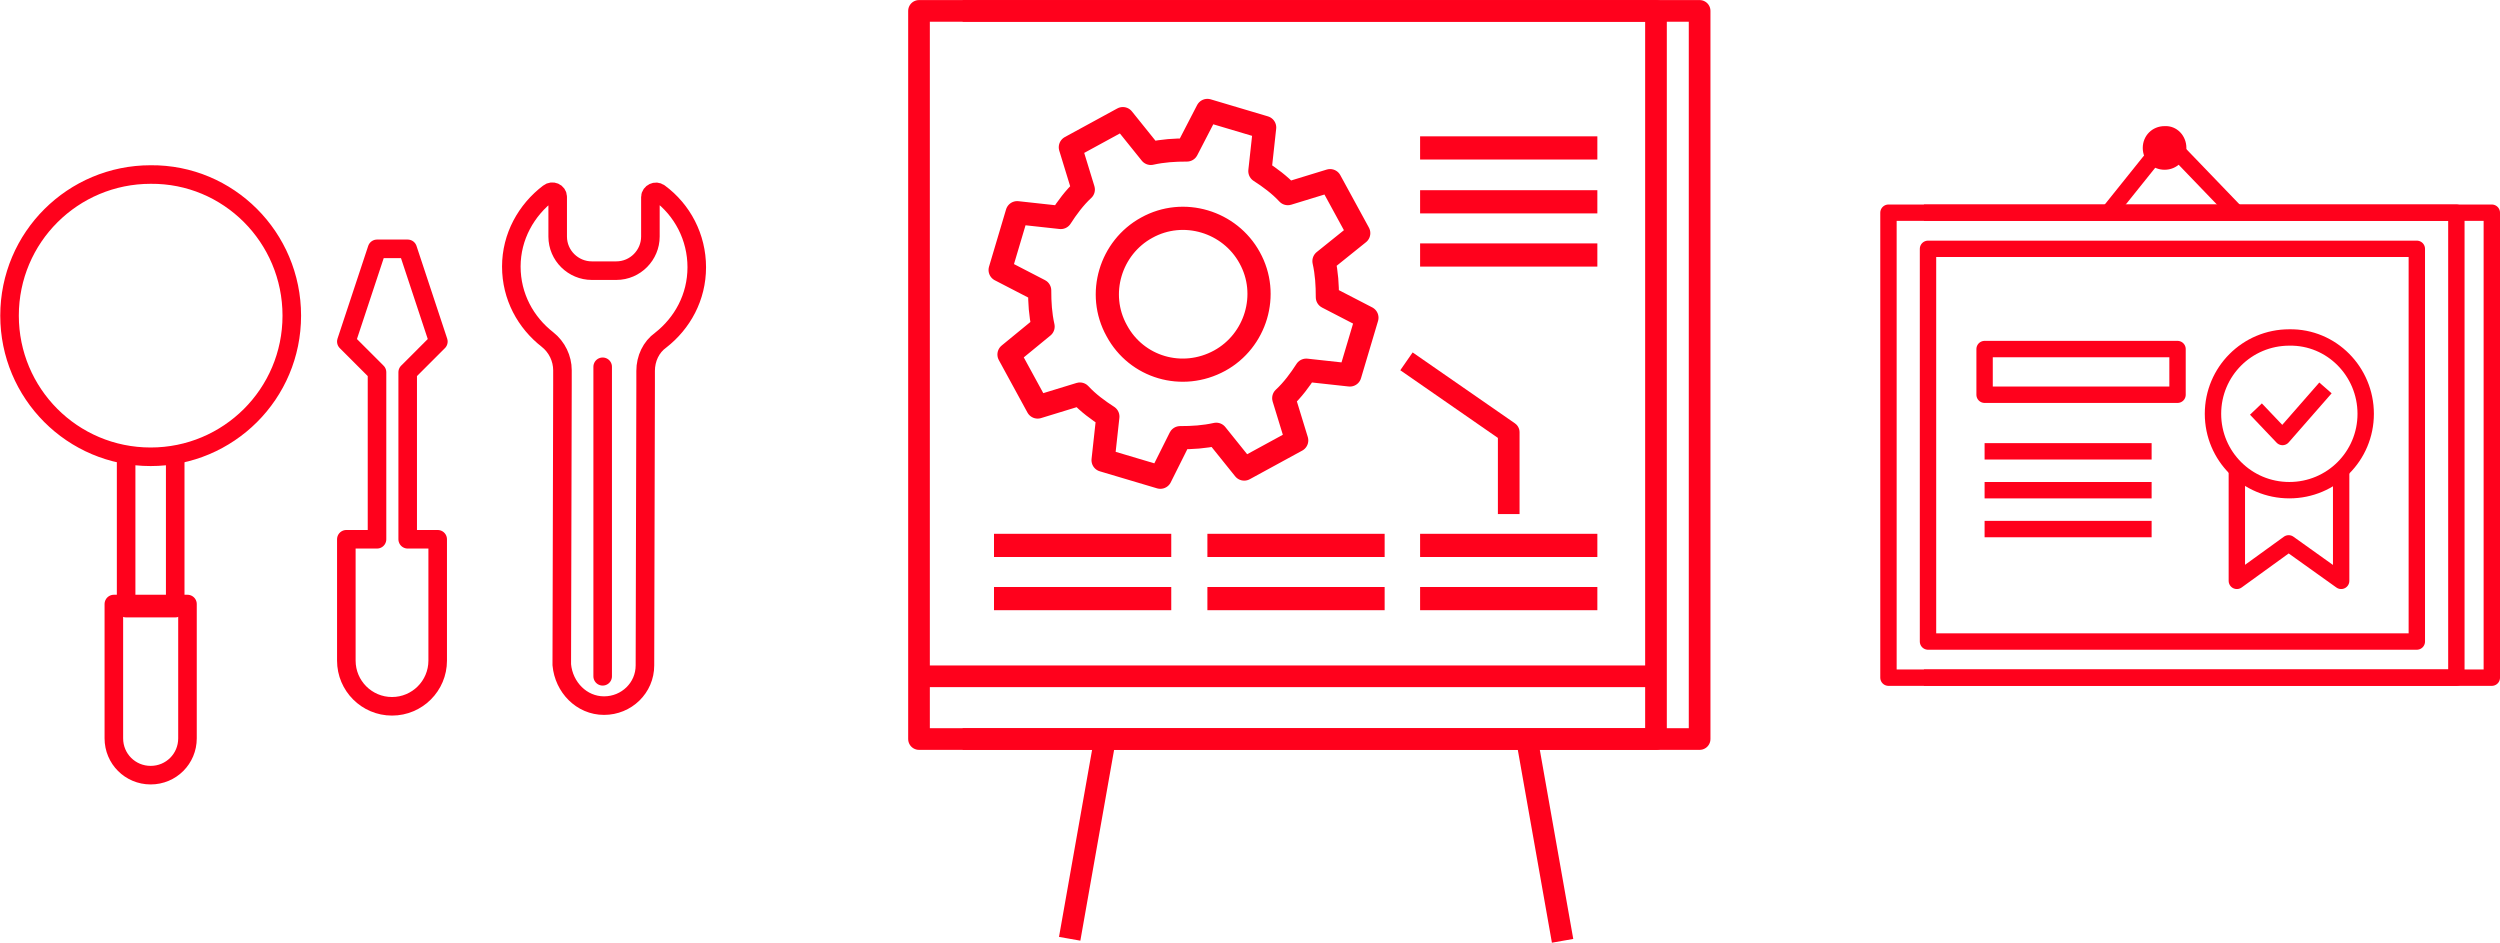
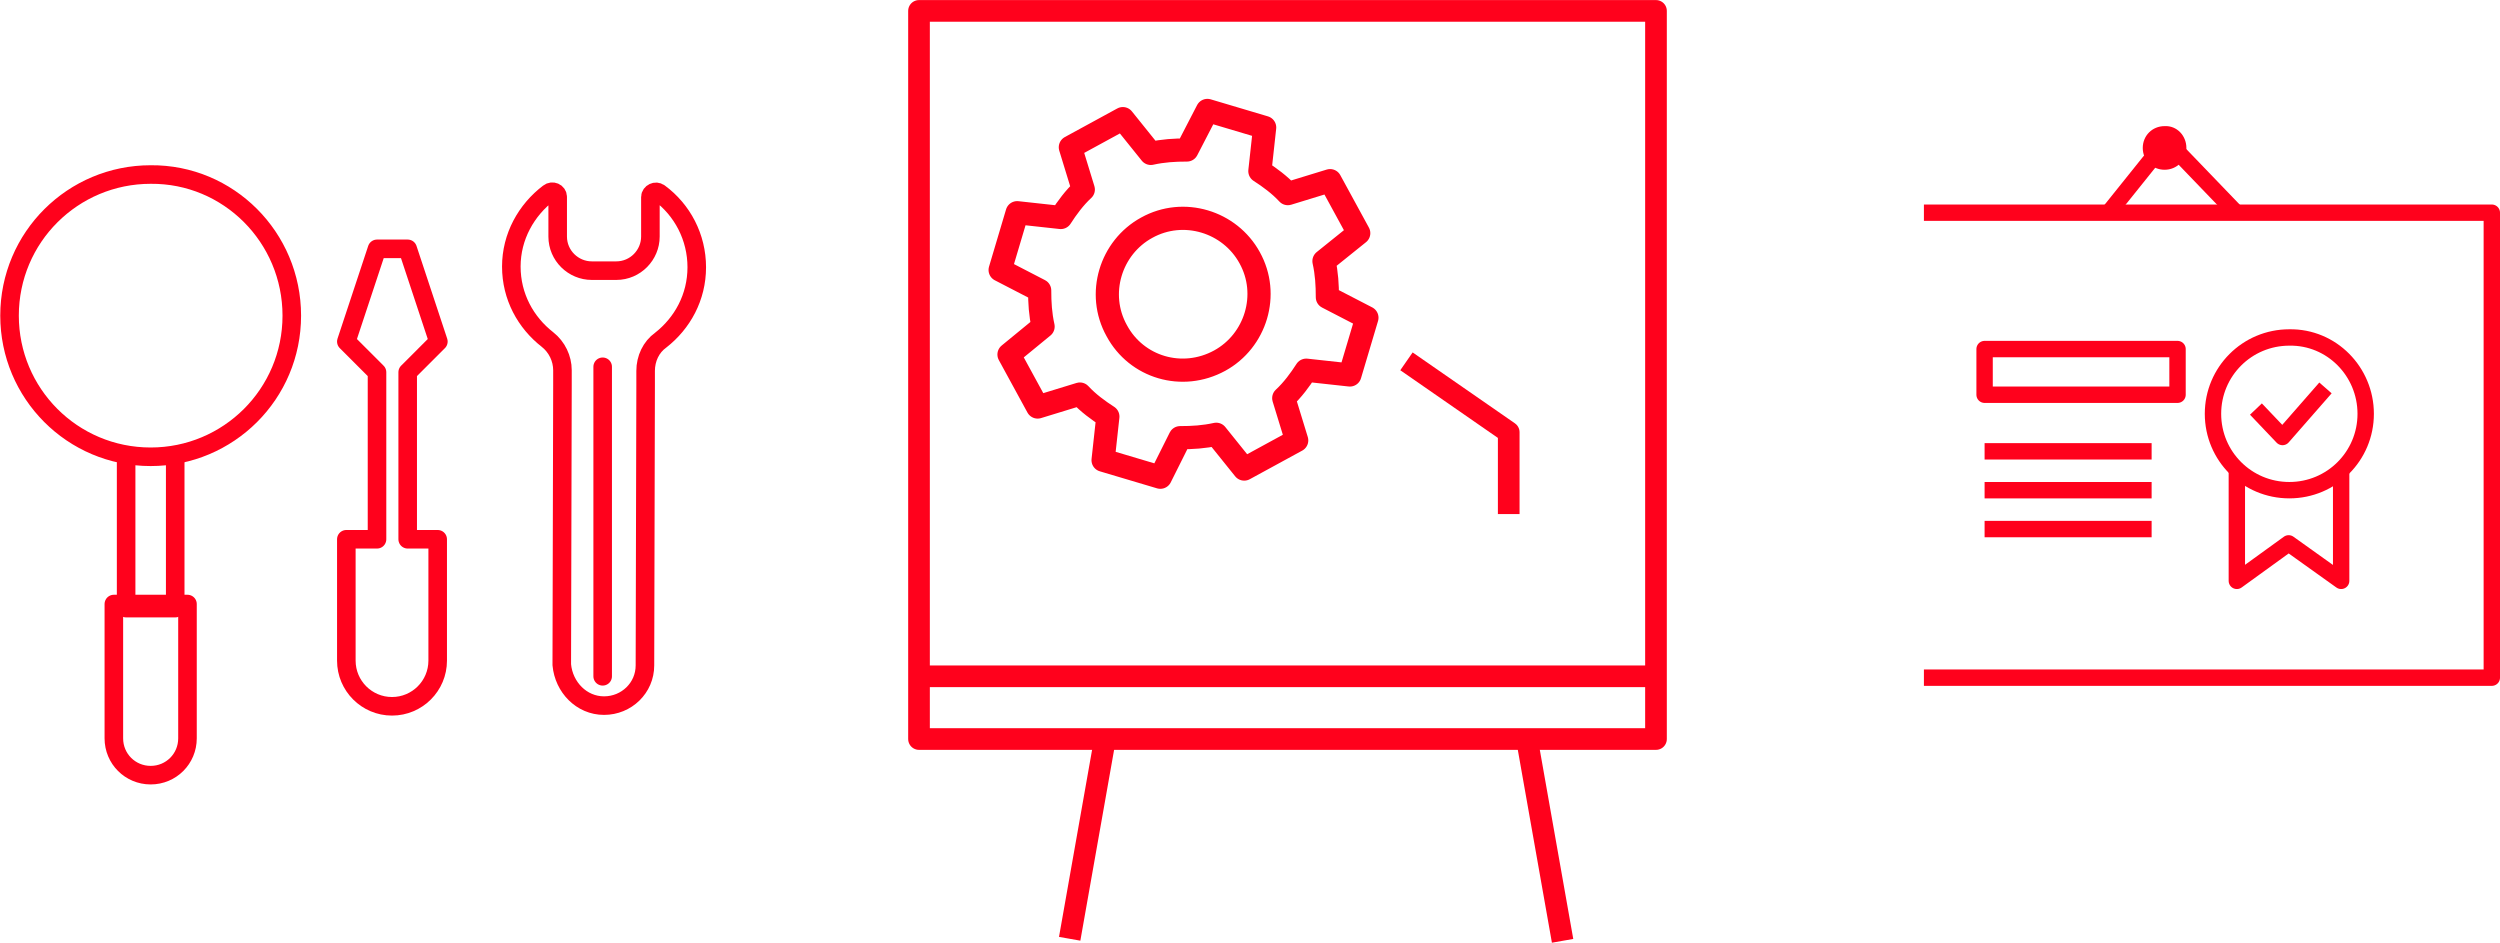
<svg xmlns="http://www.w3.org/2000/svg" version="1.1" id="Layer_1" x="0px" y="0px" viewBox="0 0 366.7 138.3" style="enable-background:new 0 0 366.7 138.3;" xml:space="preserve">
  <style type="text/css">
	.st0{fill:none;stroke:#FF011C;stroke-width:3.179;stroke-linejoin:round;stroke-miterlimit:10;}
	.st1{fill:none;stroke:#FF011C;stroke-width:3.401;stroke-linejoin:round;stroke-miterlimit:10;}
	.st2{fill:none;stroke:#FF011C;stroke-width:2.403;stroke-linejoin:round;stroke-miterlimit:10;}
	.st3{fill:#FF011C;}
	.st4{fill:none;stroke:#FF011C;stroke-width:2.723;stroke-linecap:round;stroke-linejoin:round;stroke-miterlimit:10;}
	.st5{fill:none;stroke:#FF011C;stroke-width:2.723;stroke-linejoin:round;stroke-miterlimit:10;}
</style>
-   <polyline class="st0" points="141.2,1.6 249.3,1.6 249.3,108.4 249.3,108.4 141.2,108.4 " />
  <path class="st0" d="M242.9,108.4H134.8v-9.2h108.1V108.4L242.9,108.4z M242.9,108.4H134.8V1.6h108.1V108.4L242.9,108.4z" />
  <path class="st1" d="M163.8,48.5c-3-5.4-0.9-12.2,4.4-15.1c5.4-3,12.2-0.9,15.1,4.4c3,5.4,0.9,12.2-4.4,15.1  C173.4,55.9,166.7,53.9,163.8,48.5L163.8,48.5z M182.5,68.8l7.7-4.2l-1.9-6.2c1.3-1.2,2.4-2.7,3.3-4.1l6.4,0.7l2.5-8.4l-5.8-3  c0-1.8-0.1-3.5-0.5-5.3l5.1-4.1l-4.2-7.7l-6.2,1.9c-1.2-1.3-2.7-2.4-4.1-3.3l0.7-6.4l-8.4-2.5l-3,5.8c-1.8,0-3.5,0.1-5.3,0.5  l-4.1-5.1l-7.7,4.2l1.9,6.2c-1.3,1.2-2.4,2.7-3.3,4.1l-6.4-0.7l-2.5,8.4l5.8,3c0,1.8,0.1,3.5,0.5,5.3L148,52l4.2,7.7l6.2-1.9  c1.2,1.3,2.7,2.4,4.1,3.3l-0.7,6.4l8.4,2.5l2.9-5.8c1.8,0,3.5-0.1,5.3-0.5L182.5,68.8L182.5,68.8z" />
-   <path class="st1" d="M208.3,21.7h26 M208.3,29.6h26 M208.3,37.4h26 M145.8,80h26 M145.8,87.8h26 M177.1,80h26 M177.1,87.8h26   M208.3,80h26 M208.3,87.8h26" />
  <path class="st0" d="M156.9,137.7l5.2-29.4 M229.2,138l-5.2-29.4 M206.3,53l15,10.4v12" />
  <polyline class="st2" points="282.2,31.2 365.5,31.2 365.5,99.4 365.5,99.4 282.2,99.4 " />
-   <polygon class="st2" points="360.3,99.4 277,99.4 277,31.2 360.3,31.2 360.3,99.4 " />
-   <polygon class="st2" points="354.5,94.1 282.8,94.1 282.8,36.5 354.5,36.5 354.5,94.1 " />
  <polyline class="st2" points="328.1,68.9 328.1,79.5 328.1,85.2 335.7,79.7 343.4,85.2 343.4,69.3 " />
  <path class="st2" d="M347,60.7c0,6.2-5,11.2-11.2,11.2c-6.2,0-11.2-5-11.2-11.2c0-6.2,5-11.2,11.2-11.2C342,49.4,347,54.5,347,60.7  L347,60.7z" />
  <polyline class="st2" points="330.9,60 334.8,64.1 341.1,56.9 " />
  <path class="st2" d="M319.4,57.9h-28.3v-6.7h28.3V57.9L319.4,57.9z M291.1,66.2h24.5 M291.1,71.9h24.5 M291.1,77.6h24.5" />
  <polyline class="st2" points="309.3,31.2 317.8,20.6 328,31.2 " />
  <path class="st3" d="M320.7,21.7c0,1.8-1.4,3.2-3.2,3.2c-1.8,0-3.2-1.4-3.2-3.2s1.4-3.2,3.2-3.2C319.3,18.4,320.7,19.9,320.7,21.7  L320.7,21.7z" />
  <polyline class="st4" points="25.7,67 25.7,89.2 25.7,89.2 18.5,89.2 18.5,67 " />
  <path class="st4" d="M22.1,113.7L22.1,113.7c-3,0-5.4-2.4-5.4-5.4V88.6h10.8v19.7C27.5,111.3,25.1,113.7,22.1,113.7L22.1,113.7z" />
  <path class="st5" d="M55.3,54.6l-4.5-4.5l4.5-13.6l4.5,0l4.5,13.6l-4.5,4.5l0,24.5l4.4,0l0,17.8c0,3.7-3,6.7-6.7,6.7  c-3.7,0-6.7-3-6.7-6.7l0-17.8l4.5,0L55.3,54.6L55.3,54.6z" />
  <path class="st5" d="M88.6,103.5c3.3,0,6-2.6,6-5.9l0.1-41h0l0-2.2c0-1.8,0.8-3.5,2.2-4.5c3.2-2.5,5.3-6.3,5.3-10.7  c0-4.4-2.1-8.4-5.5-10.9c-0.5-0.4-1.3,0-1.3,0.6l0,5.8c0,2.7-2.2,5-5,5l-3.6,0c-2.7,0-5-2.2-5-5l0-5.8c0-0.7-0.8-1-1.3-0.6  c-3.3,2.5-5.5,6.4-5.5,10.8c0,4.4,2.1,8.2,5.3,10.7c1.4,1.1,2.2,2.8,2.2,4.5l0,2.2l-0.1,41C82.7,100.8,85.3,103.5,88.6,103.5  L88.6,103.5z" />
  <line class="st4" x1="88.4" y1="53.8" x2="88.4" y2="99.2" />
  <path class="st4" d="M42.8,46.3c0,11.5-9.3,20.7-20.7,20.7C10.6,67,1.4,57.7,1.4,46.3c0-11.5,9.3-20.7,20.7-20.7  C33.5,25.5,42.8,34.8,42.8,46.3L42.8,46.3z" />
</svg>